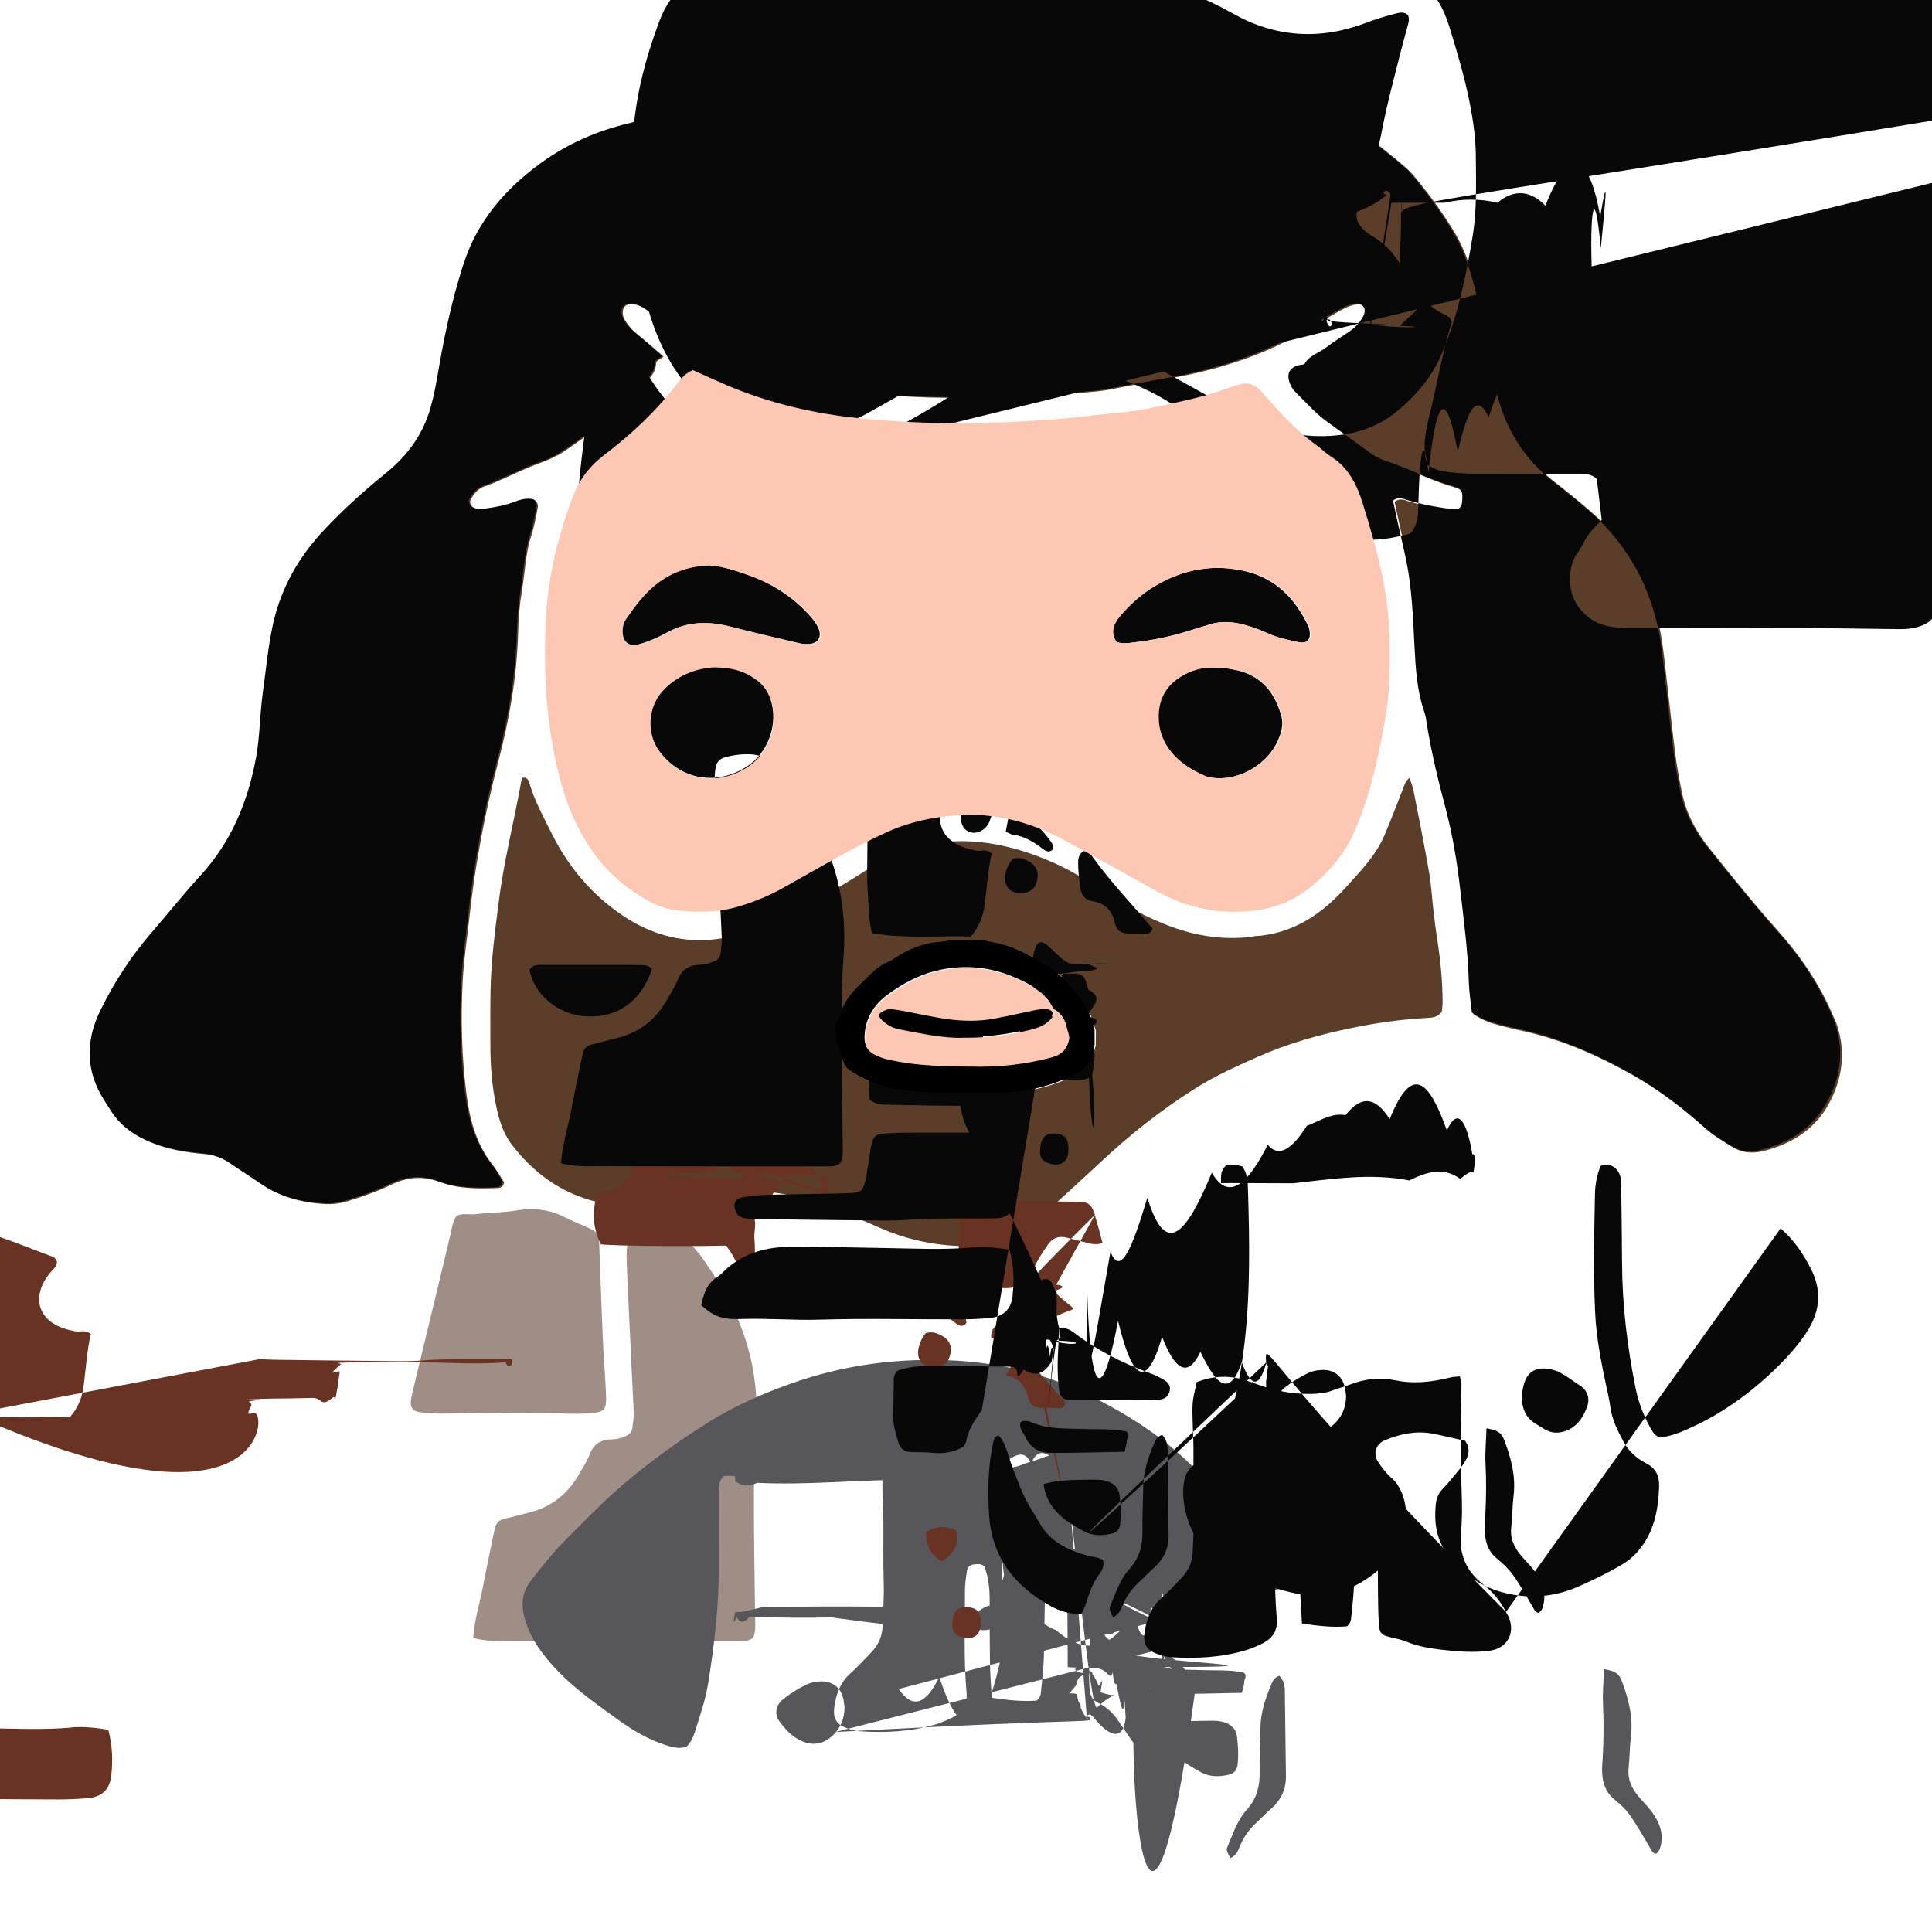
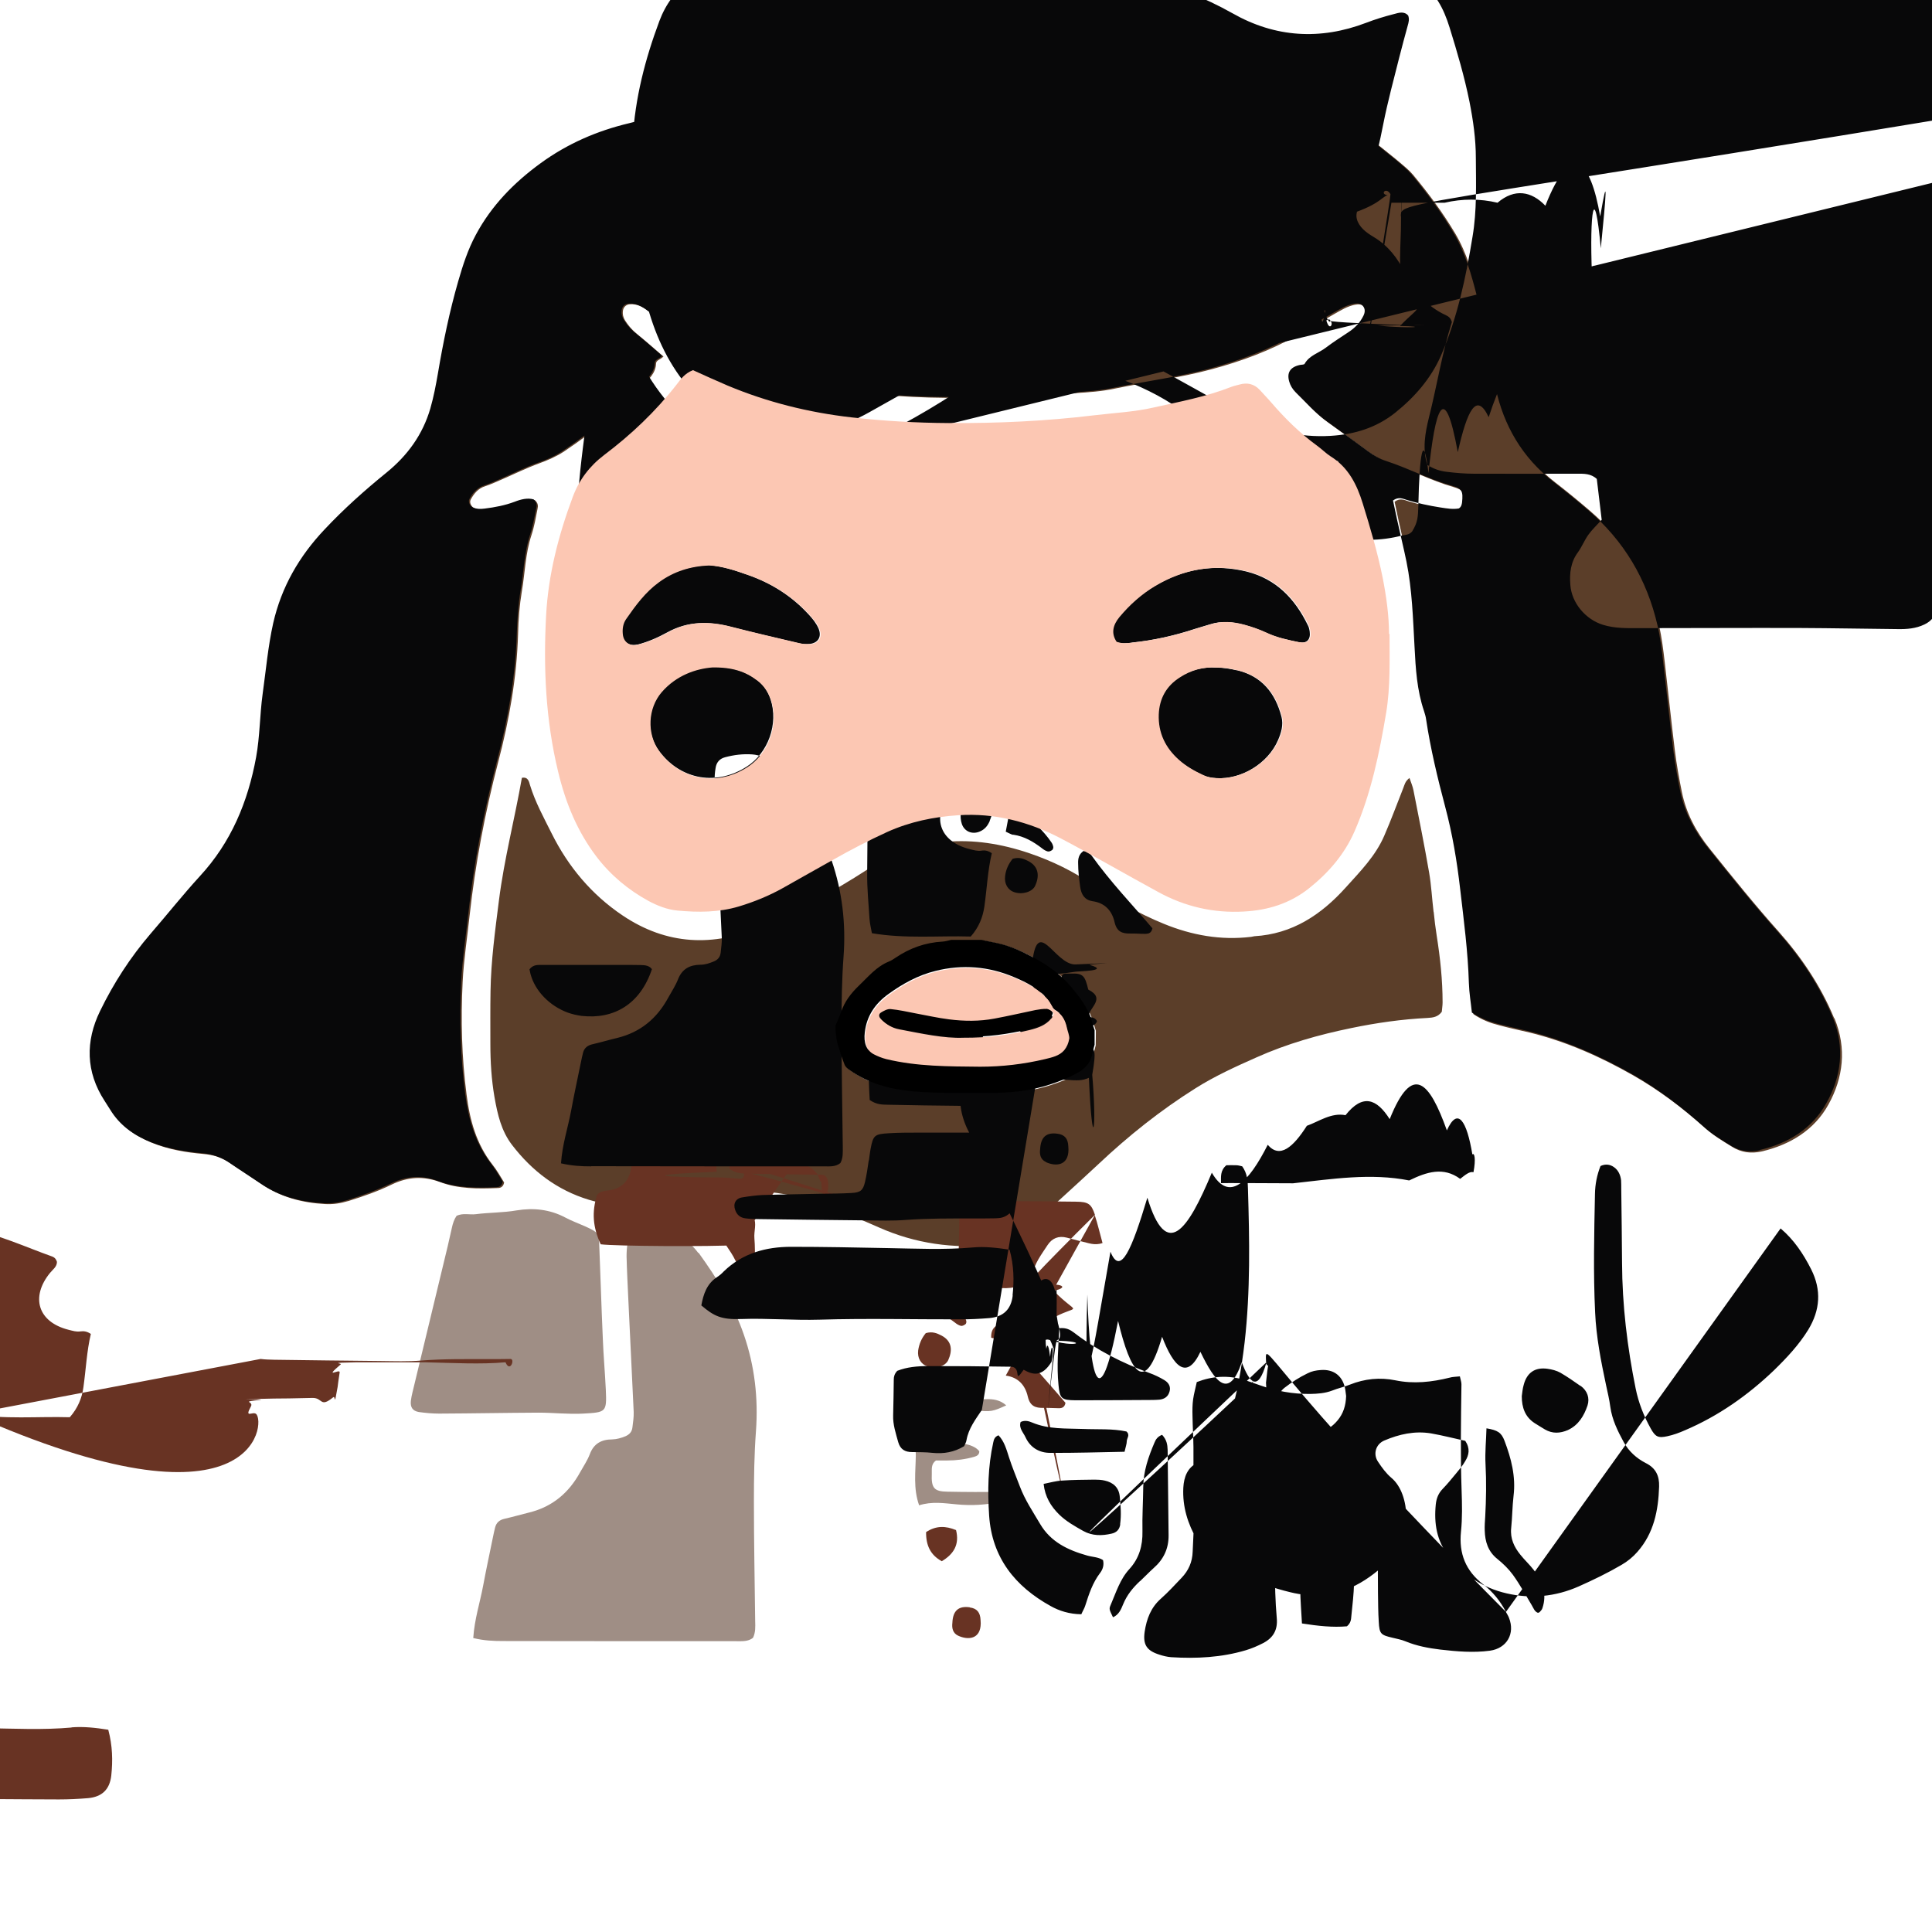
<svg xmlns="http://www.w3.org/2000/svg" width="12.198mm" height="12.198mm" version="1.1" viewBox="0 0 12.198 12.198">
  <g transform="translate(-99.215 -142.34)">
    <g transform="translate(.403 -0)">
      <path d="m105.73 148.94c-.004.018-.01.035-.013.052-.009.055-.042.096-.087.121-.056.031-.117.056-.178.076-.125.042-.256.055-.387.054-.162-.001-.324.005-.486-.01-.144-.013-.278-.049-.396-.134-.013-.009-.027-.021-.032-.035-.017-.044-.032-.089-.045-.134-.007-.027-.008-.055-.013-.083v-.027c.012-.029.025-.056.035-.085.022-.067.062-.12.113-.168.059-.056.111-.121.189-.153.015-.006.029-.014.042-.023.09-.061.188-.095.297-.102.019-.001.037-.007.056-.011h.19c.034.007.068.013.102.021.079.017.152.051.224.089.094.049.178.111.246.193.052.064.103.129.126.21.006.019.012.038.018.057zm2.133-.844c-.01-.083-.014-.166-.028-.247-.03-.174-.065-.347-.099-.52-.005-.025-.015-.048-.025-.077-.028.021-.031.043-.039.063-.04.101-.077.202-.12.301-.055.128-.152.226-.244.328-.155.172-.337.293-.576.307-.007.001-.015.003-.021.004-.191.023-.374-.01-.55-.082-.157-.064-.304-.147-.445-.244-.125-.087-.261-.153-.405-.202-.357-.121-.7-.106-1.026.105-.212.137-.434.258-.666.358-.303.13-.598.117-.876-.07-.195-.131-.343-.307-.448-.518-.05-.1-.104-.198-.137-.306-.006-.021-.012-.053-.051-.045-.045.258-.112.513-.145.775-.024.19-.05.379-.053.571-.002.112-.001.224-.001.336-0.0.112.007.224.026.334.019.108.043.214.111.302.126.164.284.285.485.346.168.051.337.037.503.004.199-.04.397-.072.6-.056.116.009.229.032.338.071.132.047.263.099.391.156.23.102.469.135.718.11.083-.008.152-.037.213-.093.151-.14.304-.277.454-.417.19-.179.392-.34.613-.479.122-.077.254-.137.385-.195.192-.086.393-.143.598-.185.159-.033.32-.056.482-.064.033-.002.065-.005.09-.039.001-.017.005-.038.005-.059 0-.141-.015-.281-.037-.42-.008-.05-.014-.1-.019-.15m2.527.667c-.084-.202-.205-.382-.349-.544-.152-.17-.294-.347-.436-.524-.085-.105-.148-.223-.175-.356-.018-.088-.034-.177-.045-.267-.023-.186-.042-.373-.064-.559-.009-.075-.018-.151-.035-.224-.066-.291-.212-.535-.439-.729-.071-.061-.144-.121-.218-.178-.197-.153-.315-.353-.367-.595-.011-.053-.019-.107-.029-.159-.028-.138-.051-.277-.086-.413-.036-.14-.074-.279-.149-.405-.078-.131-.168-.252-.265-.369-.025-.03-.057-.055-.087-.081-.024-.021-.051-.041-.075-.061-.212-.175-.443-.297-.729-.273-.12.01-.227-.024-.322-.101-.107-.086-.229-.151-.353-.209-.026-.012-.053-.025-.08-.031-.096-.019-.191-.039-.288-.05-.111-.013-.221-.033-.327-.07-.031-.011-.062-.018-.094-.024-.1-.019-.201-.02-.302-.018-.206.005-.41.024-.613.062-.224.041-.445.091-.661.163-.097.033-.184.084-.26.15-.165.143-.16.129-.359.141-.073.004-.143.016-.213.034-.059.015-.118.034-.177.048-.202.048-.389.128-.558.252-.169.123-.311.268-.41.453-.049.092-.082.192-.111.293-.055.191-.096.385-.128.581-.013.075-.027.15-.048.222-.048.164-.144.297-.277.405-.137.112-.269.229-.391.358-.159.169-.271.363-.324.591-.034.148-.046.299-.067.449-.019.132-.018.266-.042.398-.051.283-.157.538-.356.752-.108.116-.206.242-.31.362-.129.148-.234.313-.319.488-.092.19-.09.383.028.567.012.018.024.036.035.055.061.099.149.162.255.205.106.043.215.061.327.071.063.005.119.024.171.06.066.044.133.087.198.132.12.082.255.116.398.124.051.003.1-.005.149-.02.093-.029.185-.061.273-.104.1-.048.198-.054.303-.015.116.044.24.043.363.038.017-0.0.036-.005.042-.035-.022-.035-.044-.076-.073-.112-.102-.13-.144-.282-.164-.441-.031-.237-.037-.474-.025-.713.007-.141.029-.28.044-.42.036-.327.097-.649.18-.967.07-.266.118-.536.126-.811.002-.091.009-.181.024-.27.02-.117.022-.237.06-.352.018-.054.028-.112.039-.168.004-.017.004-.036-.017-.054-.038-.011-.079-.001-.12.014-.061.023-.125.035-.189.043-.025.003-.05.004-.074-.007-.019-.009-.032-.036-.022-.054.021-.039.048-.071.093-.085.037-.012.073-.029.11-.045.076-.033.151-.07.228-.098.055-.02.108-.043.156-.074.102-.068.198-.142.296-.215.02-.015.037-.034.055-.052.05-.051.097-.105.15-.155.037-.036.08-.074.082-.135.001-.021.025-.023.047-.044-.059-.051-.11-.096-.163-.139-.032-.025-.058-.055-.079-.088-.012-.019-.017-.039-.014-.062.003-.023.02-.039.043-.041.051-.004.091.021.128.05.111.087.232.159.357.225.194.103.391.2.612.237.089.015.178.025.268.036.28.034.561.051.843.039.202-.009.404-.015.605-.026.083-.005.167-.011.247-.028.205-.043.412-.068.615-.123.189-.051.371-.118.541-.215.078-.044.156-.09.235-.135.041-.023.081-.048.128-.057.021-.004.044-.005.06.015.016.019.012.041.002.061-.021.043-.054.076-.094.103-.048.032-.097.063-.143.098-.044.034-.104.048-.134.102-.004.006-.019.006-.029.008-.063.013-.085.049-.068.106.007.025.02.047.038.065.065.063.123.132.198.185.088.063.175.127.263.191.035.025.072.048.114.061.141.045.272.115.415.156.062.018.07.035.063.105-.001.014-.005.028-.02.038-.038.007-.077.001-.116-.006-.071-.012-.142-.026-.211-.047-.025-.008-.054-.023-.088.003.008.038.017.08.026.122.019.088.041.175.059.264.036.178.041.358.05.539.007.137.015.274.06.406.006.017.011.035.013.052.028.186.072.369.12.55.045.172.075.346.095.521.022.197.049.394.055.593.002.064.013.128.02.188.055.038.11.057.165.071.063.017.126.03.189.045.233.057.45.154.657.272.163.093.313.207.453.332.051.046.11.081.168.117.06.038.123.044.187.03.18-.042.333-.135.422-.296.094-.169.116-.355.039-.543" style="fill:#5b3e29" />
      <path d="m105.13 151.76c-.054-.001-.108 0-.162-0-.058-0-.115-.001-.173-.002-.085-.001-.104-.022-.1-.114.001-.028-.006-.059.026-.083.02 0 .045 0.0.07 0 .058-0.0.115-.007.171-.023.017-.005.033-.012.033-.035-.011-.015-.026-.024-.043-.032-.048-.021-.098-.02-.149-.019-.035.001-.072.011-.103-.018-.016-.031-.006-.064-.008-.096-.001-.038.019-.061.055-.07.073-.017.146-.035.224-.024.095.012.111.007.194-.031-.039-.035-.084-.041-.131-.039-.133.005-.266.011-.409.018-.048.115-.031.228-.031.338-.001.102-.017.207.021.314.082-.026.159-.013.237-.006.093.009.187.004.279-.017.022-.005.042-.011.05-.035-.011-.022-.033-.025-.054-.026m-2.634-.495c.146-.008.15-.009.144-.149-.005-.108-.015-.216-.019-.324-.009-.202-.015-.404-.023-.605-0-.018-.002-.036-.004-.051-.024-.028-.055-.039-.084-.053-.043-.019-.087-.035-.128-.057-.097-.051-.2-.061-.305-.044-.086.015-.173.013-.258.024-.039.005-.079-.009-.121.01-.015.021-.024.048-.03.076-.017.077-.035.155-.054.231-.065.27-.13.539-.195.809-.004.017-.008.035-.01.053-.004.04.011.063.05.07.043.006.086.01.129.01.209-.001.418-.005.628-.006.093 0 .187.011.281.006m.726-1.015c-.025-.035-.059-.064-.089-.094-.035-.034-.078-.052-.126-.056-.058-.004-.115.003-.171.018-.035.009-.055.034-.06.068-.004.029-.006.058-.006.086.002.09.007.18.011.27.011.238.023.475.034.713.001.032-.004.065-.008.097-.003.028-.019.045-.044.056-.027.011-.054.019-.084.02-.067 0-.116.026-.141.093-.015.04-.04.076-.061.114-.071.13-.175.218-.32.254-.053.013-.104.028-.157.04-.032.007-.052.024-.06.055-.005.021-.01.042-.014.063-.021.103-.043.205-.062.307-.02.106-.054.209-.062.328.069.017.129.019.191.019.49.001.981.001 1.471.001.036 0 .073.003.104-.021.017-.034.015-.07.014-.106-.003-.253-.008-.505-.008-.757 0-.148.002-.295.013-.443.015-.207-.008-.41-.076-.607-.065-.19-.17-.357-.286-.518" style="fill:#9f8e85" />
-       <path d="m107.98 152.49c.013-.006.025-.014.024-.04-.041-.035-.085-.077-.133-.114-.041-.031-.091-.048-.141-.024-.072.034-.132.084-.183.16.068.036.128.046.189.044.082-.002.165.007.244-.027m-1.983.351c-.013.039.017.066.031.097.03.065.087.098.155.098.154.001.308-.004.47-.007.007-.032.015-.049.014-.066 0-.019.022-.039-.002-.062-.088-.019-.182-.012-.274-.016-.107-.004-.216.003-.318-.04-.022-.009-.048-.017-.075-.004m.53.37c-.021-.005-.043-.006-.064-.006-.069.001-.137.001-.206.006-.038.002-.076.014-.116.021.009.082.046.142.099.194.044.043.098.073.151.103.057.032.117.031.178.017.031-.007.05-.027.055-.059.008-.058.004-.115-.002-.173-.005-.059-.041-.09-.095-.103m.403.344c-.002-.18-.005-.359-.007-.539-0-.033-.006-.064-.035-.095-.028.011-.04.029-.048.049-.038.09-.07.181-.071.28-.001.093-.007.187-.005.28.002.091-.021.171-.082.238-.06.066-.085.149-.119.228-.011.024-.008.028.015.077.037-.015.051-.049.064-.082.024-.058.061-.105.107-.147.029-.027.056-.056.086-.082.063-.055.096-.123.095-.208m2.221.123c-.039-.049-.064-.102-.058-.168.007-.068.007-.137.015-.204.015-.122-.015-.236-.056-.347-.02-.053-.044-.067-.114-.079-.002.075-.01.151-.006.226.005.112.004.223-.002.334-.002.029-.005.058-.004.086.002.071.022.133.081.18.036.029.071.062.097.1.043.061.08.128.119.192.011.018.017.04.039.048.004-.001.008-.001.01-.004.007-.008.015-.016.018-.025.031-.091 0-.169-.054-.241-.026-.035-.058-.064-.085-.098m-2.807-.975c.162.001.325-7e-4.487-.001.015 0 .029-7e-4.043-.002.031-.003.054-.019.063-.05.008-.028-0-.054-.032-.073-.031-.018-.064-.034-.097-.046-.17-.063-.33-.144-.474-.254-.023-.018-.047-.033-.093-.028-.006.122-.017.24-.005.358.009.086.019.096.108.096m.071.979c-.12-.034-.228-.086-.296-.199-.046-.077-.096-.152-.128-.237-.023-.061-.048-.12-.068-.182-.016-.05-.03-.103-.067-.141-.024.01-.029.027-.032.045-.034.153-.036.307-.026.462.018.266.164.447.388.571.055.031.119.051.194.052.01-.023.019-.038.025-.055.023-.072.047-.143.093-.205.017-.023.028-.051.019-.083-.03-.02-.067-.02-.101-.029m2.645.357c-.035-.068-.083-.128-.144-.174-.11-.085-.154-.193-.14-.331.008-.086.007-.174.004-.26-.008-.224-.004-.447-7e-4-.671 0-.013-.005-.027-.01-.05-.029.004-.047.004-.064.008-.113.028-.226.041-.343.017-.098-.02-.194-.01-.287.027-.037.015-.076.023-.113.038-.045.018-.091.021-.138.021-.109.001-.216-.017-.318-.055-.034-.012-.067-.025-.102-.035-.1-.03-.198-.024-.296.015-.008.038-.018.073-.023.109-.005.036-.004.072-.004.108.001.065.005.13.006.195.001.126-.002.253.002.379.003.094-.004.188-.007.282-.002.065-.027.119-.071.165-.042.044-.084.09-.13.131-.064.056-.091.128-.103.208-.012.082.013.12.093.145.024.007.049.014.074.015.159.01.318.002.472-.044.038-.011.074-.028.109-.045.063-.033.093-.082.086-.158-.019-.212-.009-.426-.01-.639-0-.043.006-.086.013-.129.004-.024.021-.037.045-.039.021-.002.043-.006.064.012.026.066.034.137.034.21 0 .134 0 .267.002.401.001.072.007.143.011.219.101.015.195.025.284.018.026-.022.026-.045.028-.066.007-.068.015-.137.017-.205.004-.141.004-.282.008-.422.001-.047.009-.093.016-.139.003-.018.01-.035.018-.051.011-.021.033-.029.055-.025.019.003.03.018.033.038.006.054.016.107.017.161.003.166.003.332.004.498 7e-4.061.001.123.005.184.005.075.013.083.086.1.028.006.057.012.083.023.071.029.145.043.22.052.104.012.209.021.313.007.108-.015.16-.108.12-.208-.005-.013-.013-.025-.02-.038m-.226-2.826c-.021.065-.056.125-.124.155-.049.022-.097.025-.145-.004-.022-.013-.043-.025-.065-.039-.06-.04-.081-.098-.081-.17.004-.022.006-.047.012-.071.021-.078.072-.113.15-.102.028.004.058.011.082.025.044.024.086.053.126.083.043.03.059.076.043.124m-1.575.094c-.072.086-.163.097-.257.035-.04-.026-.07-.062-.098-.099-.036-.047-.027-.104.02-.142.045-.036.093-.066.145-.092.027-.013.054-.018.083-.021.086-.006.144.041.156.126.002.015.004.029.005.038-.002.06-.017.111-.054.154m2.99-.953c-.049-.097-.11-.187-.193-.258-.064-.054-.128-.106-.194-.157-.107-.081-.207-.167-.303-.261-.087-.086-.177-.169-.277-.242-.149-.109-.308-.199-.475-.278-.249-.117-.513-.177-.783-.194-.359-.021-.714.024-1.054.146-.173.062-.341.135-.499.232-.197.122-.384.256-.56.407-.129.111-.246.233-.366.353-.077.077-.143.163-.21.247-.059.074-.066.155-.041.244.03.108.09.196.161.278.123.144.278.251.43.361.094.068.193.126.305.161.042.013.084.023.126.007.024-.024.039-.053.049-.084.034-.107.071-.212.088-.323.039-.243.067-.486.066-.733-7e-4-.152-0-.303 0-.455 0-.039-.005-.08.034-.113.019 0 .041-.001.062 0.0.014 7e-4.028.005.038.007.032.044.035.09.036.138.011.325.016.65-.021.974-.019.169-.049.335-.1.497-.034.11-.085.207-.195.26-.067.032-.088.091-.092.16-.007.119.028.228.087.33.063.108.162.173.273.221.102.044.208.083.316.11.141.035.279.023.41-.043.085-.043.156-.102.224-.167.129-.123.128-.406.002-.512-.033-.027-.059-.064-.083-.1-.034-.049-.015-.111.039-.135.095-.041.193-.062.296-.045.074.013.147.032.216.047.032.047.023.089-0.0.128-.017.028-.038.053-.059.078-.027.034-.055.067-.085.098-.027.028-.039.06-.043.097-.012.119.005.23.082.327.095.12.217.202.365.236.155.035.309.02.455-.044.092-.041.183-.085.27-.136.038-.022.071-.049.1-.082.103-.119.132-.261.137-.412.002-.067-.021-.117-.085-.149-.059-.029-.108-.073-.139-.133-.038-.07-.073-.141-.084-.221-.006-.047-.017-.092-.027-.138-.032-.152-.062-.304-.069-.459-.011-.249-.005-.498-.001-.748.001-.062.013-.121.035-.176.032-.015.061-.01.085.007.028.019.042.049.045.083.002.018.001.036.001.054.002.155.004.31.005.466.002.268.034.533.086.795.018.089.051.173.095.252.029.052.046.062.104.049.038-.008.076-.023.112-.038.211-.091.397-.221.562-.38.08-.077.157-.159.216-.256.076-.123.085-.249.019-.38" style="fill:#57575b" />
      <path d="m105.04 150.38c-.043.005-.084.015-.123.035-.004.033.008.047.021.059.027.024.056.05.095.035.039-.015.041-.056.048-.091.004-.021-.018-.041-.041-.038m-.105 2.108c-.071-.01-.107.021-.11.098-.004.032.002.065.036.081.062.029.142.024.143-.077 0-.007-.001-.014-.001-.021-.002-.049-.023-.074-.068-.08m-.489-1.905c.032-.014.05-.037.064-.069.035-.084.017-.112-.074-.113-.015 0-.029-.001-.043 0-.037.004-.059.025-.065.061-.004.025-.002.051.006.075.017.048.066.067.113.047m.4 1.415c-.064-.026-.124-.029-.188.013-.001.085.028.145.099.184.076-.045.113-.106.09-.197m-.181-1.032c.05.017.114-.001.132-.041.025-.056.028-.118-.043-.155-.029-.015-.058-.027-.099-.015-.028.034-.042.07-.048.109-.006.048.017.087.058.101m.175-.276c.011.009.024.017.037.02.008.002.02-.004.028-.01.005-.003.007-.013.006-.019-.002-.01-.006-.021-.012-.029-.051-.075-.118-.134-.187-.191-.019-.016-.043-.026-.074-.019-.008.043-.017.088-.027.143.021.009.034.018.047.019.07.01.127.044.182.086m-1.294-.243c.034-.046.027-.094.029-.14.002-.05.002-.101-.002-.15-.004-.045.016-.092-.005-.133-.033-.016-.062-.012-.089-.009-.053.006-.106.016-.17.026.035.084.076.147.117.208.042.064.06.143.12.198m1.614.577c.08.011.123.062.139.132.014.061.048.073.1.072.032-.001.065.002.097.002.018-0.0.036-.005.041-.034-.127-.15-.266-.295-.383-.458-.01-.014-.024-.027-.052-.03-.029.019-.035.047-.034.076 7e-4.051.006.1.013.15.007.05.03.084.078.09m.473 2.225c-.131-.051-.299-.054-.409-.008-.033.078-.031.161-.03.243.002.128.028.156.159.167.082.007.165.004.248.004.024 0 .05.004.071-.015.024-.082.025-.082.016-.127-.018-.088-.037-.176-.056-.265m.423-.683c-.023-.07-.042-.082-.119-.083-.173-.002-.346-.004-.519-.004-.068 0-.136.006-.196.03-.017.018-.022.036-.022.054-.001.075-.002.151-.004.227-.002.059.017.113.033.169.013.046.043.063.088.063.043 0.0.086 0 .129.005.071.007.136-.003.199-.041.005-.012.012-.025.015-.038.013-.074.058-.131.097-.191.029-.044.07-.06.121-.047.031.007.062.017.094.024.041.009.082.028.132.01-.017-.06-.03-.119-.049-.176m-1.609-.743c-.011-.037-.034-.063-.076-.065-.191-.008-.381-.011-.572.008-.019.002-.034.01-.051.034-.007.153-.008.314.002.474.045.031.082.029.117.03.155.003.309.006.464.007.097 7e-4.194-.001.291-.002.017 0 .037.002.045-.024-.021-.038-.047-.077-.067-.119-.053-.114-.118-.222-.154-.343m1.53.482c.021-.001.043-0.0.064-.019.03-.171.031-.345-.001-.519-.015-.002-.036-.004-.061-.006-.013-7e-4-.026-.001-.041-.002-.015-7e-4-.03-.001-.046-.002-.016-.001-.032-.001-.049-.002h-.002c-.189-.006-.44-.005-.506.005-.021.018-.026.042-.031.067-.014.075-.058.121-.135.133-.028.004-.058.004-.079.029-.034.109-.027.203.023.312.085.012.698.016.863.005m-3.01.719c.029.004.058.004.086.005.223.003.447.006.67.008.087.001.174.004.26-.003.137-.011.274-.009.411-.009.05 0 .101-0.0.151-.001.029-7e-4.058-.003.09-.032.021-.159.014-.327.004-.509h-.121c-.155 0-.31-0-.465 0-.061 0-.123-0-.184.004-.09.005-.098.013-.113.097-.005.025-.007.05-.011.075-.007.046-.013.093-.024.138-.012.051-.028.065-.083.068-.065.004-.129.004-.195.005-.122.002-.245.004-.367.008-.043.001-.086.008-.129.015-.041.007-.059.041-.044.08.011.03.032.048.063.052m.8-1.8c.211.036.42.015.624.021.051-.058.077-.122.086-.189.016-.113.021-.228.047-.337-.024-.016-.044-.019-.066-.016-.026.004-.049-.004-.074-.01-.196-.049-.241-.208-.118-.359.018-.022.044-.039.044-.07-.005-.016-.013-.027-.028-.033-.172-.061-.338-.14-.533-.177-.005.273-.011.532-.012.791-.001.097.009.194.015.291.002.028.009.055.015.088m.635 1.98c-.18.016-.361.007-.541.004-.202-.004-.404-.008-.606-.008-.159 0-.307.04-.425.155-.013.013-.026.025-.041.035-.067.043-.088.109-.101.18.081.069.126.09.249.086.166-.005.331.01.497.004.296-.009.592-.002.888-.002.061 0 .123-.003.184-.008.088-.008.137-.054.147-.143.01-.094.008-.187-.019-.289-.082-.013-.157-.021-.232-.015" style="fill:#683323" />
      <path d="m107.15 150.99c-.029.002-.056.007-.083.021-.052.025-.1.056-.145.091-.047.037-.055.095-.02.142.028.037.058.072.098.099.094.062.185.051.257-.035.036-.043.052-.093.054-.154-.001-.01-.003-.024-.005-.038-.013-.086-.071-.133-.156-.126m1.64.1c-.041-.029-.083-.058-.126-.083-.025-.014-.054-.021-.082-.025-.079-.011-.13.025-.15.102-.007.024-.009.05-.012.071-0.0.072.021.131.081.17.021.014.043.026.065.04.048.028.096.025.145.004.067-.031.102-.09.124-.155.015-.047-7e-4-.093-.043-.124m-2.834-4.693c.137-.014.27-.044.4-.087.031-.01.062-.018.093-.028.071-.023.143-.016.213.002.049.013.097.03.142.051.066.031.137.045.207.06.049.01.075-.017.068-.067-.002-.014-.005-.029-.012-.041-.081-.166-.199-.291-.385-.338-.206-.051-.401-.017-.582.091-.088.052-.163.12-.228.198-.04.048-.054.1-.017.155.036.013.068.008.1.005m-3.121.012c.067-.017.13-.045.19-.078.129-.071.26-.07.398-.035.143.037.287.07.431.104.021.005.043.007.064.005.058-.004.083-.045.061-.098-.015-.034-.037-.061-.062-.088-.107-.117-.237-.199-.386-.251-.082-.029-.164-.056-.247-.061-.119.005-.223.038-.317.106-.086.063-.148.147-.208.233-.019.028-.025.06-.021.093.005.054.045.082.097.069m3.784.163c-.042-.01-.085-.017-.128-.017-.086-.006-.164.015-.236.062-.085.055-.129.133-.132.234-.004.116.042.21.127.286.045.041.099.071.155.097.027.013.055.017.084.019.159.01.328-.093.391-.24.02-.046.035-.096.022-.147-.039-.15-.124-.257-.282-.295m-3.029.063c-.074-.057-.157-.085-.285-.084-.103.008-.227.049-.32.157-.088.102-.096.261-.017.37.125.174.349.234.554.105.139-.087.204-.273.153-.427-.016-.048-.043-.09-.085-.122m6.333 2.969c-.064.015-.127.008-.187-.03-.058-.036-.117-.071-.168-.117-.14-.126-.29-.24-.453-.333-.207-.117-.424-.214-.657-.272-.063-.015-.127-.029-.189-.045-.056-.015-.11-.034-.166-.072-.006-.059-.017-.123-.019-.187-.006-.199-.032-.396-.055-.593-.02-.175-.049-.349-.095-.521-.048-.181-.092-.364-.12-.55-.002-.018-.008-.035-.013-.052-.045-.132-.053-.268-.06-.405-.01-.18-.015-.361-.051-.539-.018-.088-.04-.176-.059-.264-.009-.041-.018-.083-.026-.122.035-.026.063-.011.089-.003.07.021.14.036.211.047.039.006.078.013.116.006.015-.01.018-.024.02-.038.007-.07-0-.088-.063-.105-.143-.04-.274-.11-.415-.156-.041-.013-.079-.035-.114-.061-.087-.064-.175-.128-.263-.191-.074-.053-.133-.122-.198-.185-.018-.018-.031-.04-.038-.064-.017-.057.006-.093.068-.106.01-.002.026-.001.029-.007.03-.054.09-.068.134-.102.046-.035.095-.066.143-.098.04-.026.073-.06.094-.103.01-.02.013-.042-.002-.061-.015-.019-.038-.019-.06-.015-.047.009-.087.034-.128.057-.078.045-.156.09-.235.135-.17.097-.352.164-.541.216-.202.055-.41.081-.615.123-.081.017-.164.023-.247.028-.202.011-.404.018-.606.026-.282.012-.562-.005-.842-.038-.09-.011-.179-.021-.268-.036-.221-.036-.418-.133-.612-.237-.124-.066-.245-.138-.356-.225-.037-.029-.077-.054-.128-.05-.023.002-.04.018-.043.041-.003.023.002.043.014.062.021.034.047.063.079.088.053.043.104.088.163.139-.022.021-.047.023-.047.044-.002.061-.045.1-.082.135-.052.05-.099.104-.15.155-.018.018-.035.037-.055.052-.098.073-.195.148-.296.215-.047.032-.101.055-.156.074-.078.028-.152.065-.228.098-.036.015-.072.033-.11.045-.045.015-.072.046-.093.085-.01.018.003.045.022.054.024.011.049.01.074.007.064-.008.128-.02.189-.043.041-.016.082-.026.12-.015.021.018.021.036.017.054-.012.056-.021.114-.039.168-.038.114-.04.234-.06.351-.015.089-.021.179-.024.27-.008.276-.056.545-.126.811-.083.318-.145.64-.181.967-.015.14-.037.279-.044.42-.012.239-.005.476.025.713.021.159.063.311.164.441.029.037.051.078.073.112-.005.03-.024.035-.042.036-.123.005-.247.005-.363-.038-.105-.04-.203-.034-.303.015-.088.042-.18.075-.273.104-.049.015-.098.023-.149.02-.143-.008-.278-.042-.398-.124-.066-.045-.133-.087-.198-.132-.052-.036-.108-.054-.171-.06-.111-.01-.221-.028-.327-.071-.107-.043-.195-.106-.255-.205-.011-.018-.023-.036-.035-.055-.119-.183-.121-.377-.028-.567.085-.175.191-.339.319-.488.104-.12.203-.245.31-.362.198-.214.304-.469.356-.752.024-.132.023-.266.041-.398.021-.15.034-.301.067-.449.052-.228.164-.422.324-.591.121-.129.253-.247.391-.359.133-.108.229-.24.277-.405.021-.073.035-.147.048-.222.033-.196.073-.39.128-.581.029-.101.061-.2.111-.293.099-.185.241-.33.41-.453.169-.123.356-.204.558-.252.06-.014.118-.033.177-.048.07-.018.14-.029.213-.034.199-.012.193.001.359-.141.076-.066.164-.118.26-.15.216-.073.437-.122.661-.163.203-.037.407-.057.613-.061.101-.002.202-.002.302.018.032.006.063.013.094.024.106.037.216.057.327.07.096.012.192.032.288.051.028.006.054.019.08.031.124.059.246.123.353.209.095.077.203.11.322.101.286-.023.518.098.729.274.025.021.051.04.075.061.03.026.062.051.087.081.097.117.187.238.265.369.075.126.113.265.149.405.035.136.058.275.086.413.011.053.018.107.03.159.052.241.169.442.366.595.074.058.147.117.218.178.227.194.372.438.439.729.017.073.026.149.035.224.022.186.041.373.064.559.011.09.027.178.045.267.028.133.091.251.176.356.143.177.285.355.436.524.145.162.266.341.35.544.078.188.055.373-.04.542-.089.161-.242.255-.422.296m.133.495c.084.071.144.161.193.258.066.131.057.257-.018.381-.059.096-.136.178-.216.256-.165.158-.351.289-.562.379-.036.016-.074.03-.112.038-.059.013-.076.003-.105-.049-.044-.079-.077-.163-.095-.252-.053-.262-.085-.527-.086-.795-.001-.155-.003-.311-.005-.466-0-.018 0-.036-.001-.054-.004-.034-.018-.064-.045-.083-.024-.017-.053-.022-.085-.007-.022.055-.034.115-.035.176-.005.249-.011.498.001.748.007.156.037.308.069.459.01.046.021.092.027.138.011.08.046.151.084.221.032.059.081.103.139.133.065.032.087.082.085.149-.005.151-.033.294-.137.412-.029.033-.062.06-.1.082-.087.051-.178.095-.27.136-.147.065-.301.08-.456.044-.149-.034-.27-.116-.365-.235-.077-.096-.094-.208-.082-.327.004-.037.016-.069.043-.097.03-.031.058-.065.085-.098.021-.025.042-.05.058-.078.024-.039.032-.08 0-.128-.069-.015-.142-.034-.216-.047-.103-.017-.201.005-.295.045-.054.023-.073.086-.039.135.024.036.05.072.083.1.126.105.127.389-.002.512-.069.066-.139.125-.224.168-.132.066-.269.078-.411.043-.109-.026-.214-.065-.316-.109-.111-.048-.21-.113-.273-.221-.059-.102-.093-.21-.087-.33.004-.069.026-.128.092-.159.11-.053.161-.151.195-.26.051-.163.08-.329.1-.498.037-.324.031-.649.021-.974-.001-.047-.004-.093-.036-.138-.01-.002-.024-.007-.038-.007-.021-.001-.043-0-.062-0-.04.033-.034.074-.034.113-7e-4.152-.001.303 0 .455.001.246-.027.49-.066.733-.018.111-.054.216-.088.322-.01.032-.025.06-.049.084-.042.016-.084.006-.126-.007-.112-.035-.211-.092-.305-.161-.152-.11-.307-.217-.43-.361-.071-.083-.131-.171-.161-.279-.025-.09-.018-.17.041-.244.067-.085.133-.17.21-.247.12-.12.237-.243.366-.353.176-.151.362-.285.559-.407.158-.098.326-.17.499-.233.341-.123.696-.168 1.054-.146.27.016.534.076.783.194.167.079.326.168.475.278.1.073.19.156.277.242.095.094.196.18.302.261.066.049.13.102.193.156m-2.508 2.376c.051-.076.111-.126.183-.16.051-.024.1-.008.142.024.048.037.092.079.133.114.001.026-.011.034-.024.04-.079.034-.163.025-.245.027-.061.001-.121-.008-.189-.044m1.513 1.567c.007.013.015.025.02.038.04.1-.013.193-.12.208-.104.014-.209.005-.313-.007-.075-.009-.15-.023-.22-.052-.026-.011-.055-.016-.083-.023-.073-.017-.082-.024-.086-.1-.004-.061-.004-.123-.005-.184-.001-.166-.001-.332-.004-.498-.001-.054-.011-.108-.017-.161-.002-.02-.013-.035-.033-.038-.022-.004-.044.004-.055.025-.008.016-.015.033-.018.051-.007.046-.015.093-.016.14-.004.141-.004.282-.008.422-.002.068-.01.137-.017.205-.002.021-.002.044-.028.066-.088.008-.183-.002-.284-.018-.004-.076-.01-.147-.011-.219-.002-.133-.002-.267-.002-.4 0-.073-.007-.144-.034-.21-.02-.018-.042-.013-.064-.012-.024.002-.042.015-.045.039-.006.043-.013.086-.013.129.001.213-.009.426.01.639.007.076-.023.125-.086.158-.035.018-.072.034-.109.045-.154.046-.313.054-.472.044-.025-.002-.05-.008-.074-.016-.08-.025-.105-.063-.093-.145.012-.08.039-.153.103-.209.046-.041.087-.086.13-.131.044-.046.068-.1.07-.165.004-.094.011-.187.007-.281-.005-.126-.001-.253-.002-.379-7e-4-.065-.005-.13-.006-.195-.001-.036-.001-.073.004-.108.005-.035.015-.07.023-.108.098-.038.196-.044.296-.015.034.011.068.023.102.035.103.037.209.056.318.055.047-.001.093-.004.138-.021.037-.015.076-.023.113-.038.093-.037.189-.047.287-.027.116.024.23.011.343-.017.017-.005.035-.005.064-.008.005.023.01.036.01.05-.003.224-.007.447.001.671.003.087.005.174-.004.26-.014.138.03.247.14.332.06.046.108.105.144.174m-.131-.599c.006-.111.008-.223.002-.334-.004-.075.004-.15.006-.226.07.012.094.026.114.079.042.111.072.225.057.347-.008.068-.008.137-.015.204-.007.066.019.12.058.168.027.034.059.063.085.097.054.072.085.15.054.241-.003.01-.011.017-.018.025-.002.002-.007.002-.01.004-.022-.008-.028-.03-.039-.048-.039-.065-.075-.131-.119-.192-.027-.037-.062-.071-.098-.1-.059-.047-.078-.109-.08-.18-.001-.029.001-.058.003-.086m-2.179.405c-.045.042-.083.088-.107.147-.013.032-.027.066-.064.082-.023-.048-.026-.052-.015-.077.034-.079.059-.163.119-.228.061-.067.084-.147.082-.238-.002-.093.004-.187.005-.28.001-.1.033-.191.071-.28.008-.02.02-.038.048-.049.029.031.034.062.035.095.002.18.004.36.006.539.001.085-.032.153-.095.208-.029.026-.056.055-.085.082m-.253-.051c-.047.062-.07.133-.093.205-.005.017-.015.032-.025.055-.075-.001-.139-.021-.194-.052-.224-.124-.37-.305-.388-.571-.01-.155-.008-.309.026-.462.004-.018.008-.035.033-.045.037.038.051.091.067.141.02.062.045.121.068.182.032.085.082.159.128.237.067.114.176.165.296.199.034.01.071.009.101.029.008.032-.002.06-.019.082m.128-.308c-.005.033-.023.052-.055.059-.061.014-.121.015-.179-.017-.053-.03-.107-.06-.151-.103-.053-.052-.09-.112-.099-.194.04-.008.078-.019.116-.021.068-.005.137-.005.206-.006.021-0.0.043.001.064.006.054.012.09.044.095.103.006.058.01.115.002.173m-.384-1.238c.045-.005.07.011.093.028.144.111.304.191.474.254.034.012.067.028.097.046.031.019.04.045.032.072-.009.032-.031.047-.063.051-.015.001-.029.002-.043.002-.162.001-.325.002-.487.002-.089-.001-.1-.01-.108-.097-.012-.118-.001-.236.005-.358m.15.636c.093.004.186-.003.274.016.025.023.002.042.002.062 0 .017-.007.034-.014.066-.162.003-.316.008-.47.007-.068-0-.125-.033-.155-.098-.014-.031-.044-.058-.031-.097.027-.013.053-.005.074.004.103.043.211.036.319.04m-.638-.12c-.04.06-.084.117-.097.191-.002.014-.01.026-.015.038-.063.038-.129.049-.199.042-.043-.005-.086-.004-.129-.005-.045-0-.075-.017-.088-.063-.015-.055-.034-.11-.032-.169.002-.076.003-.151.004-.227 0-.018.005-.036.022-.054.06-.024.128-.03.196-.03.173 0 .346.001.519.004.077 7e-4.096.013.119.083.019.056.032.115.049.176-.05.019-.091-7e-4-.132-.009-.031-.007-.062-.017-.094-.024-.051-.013-.092.003-.121.047m-.085.884c-.021.018-.047.015-.071.015-.083 0-.166.003-.248-.004-.131-.011-.157-.039-.158-.167-.001-.083-.004-.166.029-.243.11-.046.278-.042.409.008.018.088.038.176.055.264.009.045.007.045-.016.127m-.558-1.34c-.049-.108-.056-.202-.023-.311.021-.024.051-.024.078-.029.078-.012.122-.057.135-.133.005-.025.011-.049.031-.067.066-.011.316-.012.506-.005h.002c.017 7e-4.033.001.049.002.016.001.031.001.045.002.015 7e-4.028.002.041.002.025.002.046.004.061.006.032.173.03.347.001.519-.021.019-.043.018-.064.019-.165.011-.778.007-.863-.005m-.259-.471c-.078-.007-.156-.021-.237.006-.038-.107-.022-.212-.021-.314.001-.11-.017-.223.031-.338.143-.006.276-.012.409-.017.047-.002.092.004.131.039-.083.038-.099.043-.194.031-.078-.01-.15.007-.224.024-.036.008-.056.031-.055.07.001.032-.008.065.008.096.03.029.067.018.103.017.05-7e-4.101-.002.149.019.017.007.032.016.042.032 0.0.022-.016.029-.033.034-.056.016-.113.023-.171.023-.025 0-.05 0-.071 0-.032.024-.025.055-.026.083-.004.092.016.113.101.115.058.001.115.001.173.002.054 0.0.108-7e-4.162 0.0.021.001.043.004.054.026-.008.024-.028.03-.05.035-.092.021-.186.026-.279.017m.006.837c-.035-.016-.04-.049-.036-.08.004-.077.039-.108.11-.098.045.006.066.031.068.08 0.0.007.001.015.001.022-.001.101-.081.106-.143.077m-.104-.472c-.071-.039-.1-.099-.099-.184.065-.042.125-.039.188-.013.023.091-.013.152-.09.197m-.135.115c-.097.001-.194.003-.291.002-.155-.001-.31-.004-.464-.007-.036-.001-.072.001-.117-.03-.01-.161-.008-.322-.002-.475.017-.024.033-.031.051-.034.191-.019.381-.016.572-.008.042.002.065.028.076.065.036.121.102.229.154.342.019.042.045.081.067.12-.008.025-.028.024-.045.024m.03 1.2c-.01.088-.059.135-.147.143-.061.005-.122.008-.184.008-.296 7e-4-.592-.007-.888.002-.166.005-.331-.01-.497-.004-.123.004-.169-.017-.25-.086.013-.071.034-.137.101-.18.015-.01.029-.022.041-.035.119-.115.266-.155.425-.155.202 0 .404.004.606.008.18.003.361.012.541-.004.075-.007.151.002.232.014.028.102.029.195.019.289m-2.66-.815c-.061 0-.121-.003-.191-.019.008-.119.043-.222.063-.328.019-.103.041-.205.062-.307.004-.021.009-.042.014-.063.008-.031.029-.047.06-.054.053-.012.105-.028.157-.04.146-.036.25-.123.321-.254.021-.038.045-.074.061-.114.026-.068.075-.093.142-.094.03-0.0.056-.009.083-.02.026-.01.042-.028.045-.056.003-.032.009-.065.007-.097-.011-.238-.023-.476-.034-.713-.004-.09-.008-.18-.011-.27-7e-4-.029.001-.058.006-.086.005-.035.025-.059.06-.068.056-.015.113-.022.171-.018.048.004.091.021.126.056.031.03.064.059.089.094.116.161.221.328.286.518.068.198.091.401.076.607-.011.148-.013.295-.013.443 0 .253.005.505.008.757 0.0.036.003.072-.015.105-.031.025-.068.021-.103.021-.49 0-.981-0-1.471-.001m-.383-1.215c-.002-.009-.004-.018-.006-.028.018-.024.041-.028.066-.028.011-0.0.022 0.0.034 0.0.155-0.0.31-0.0.465 0 .047 0 .094-0.0.141.001.025.001.05.003.067.026-.074.222-.241.318-.444.295-.03-.004-.06-.011-.088-.021-.113-.042-.206-.135-.235-.245m1.963-1.322c.004.05.004.1.002.15-.001.046.006.094-.029.14-.06-.055-.078-.134-.121-.198-.041-.062-.083-.125-.117-.209.064-.01.117-.02.17-.026.028-.003.057-.007.09.009.021.041.001.088.005.133m.174 2.502c.004-.025.006-.05.011-.075.016-.083.024-.092.114-.097.061-.004.122-.004.183-.004.155-0.0.31 0 .465 0h.121c.01.182.016.35-.005.509-.032.029-.061.031-.09.032-.05.001-.101.001-.152.001-.137 0-.274-.001-.411.009-.086.007-.173.004-.26.003-.224-.002-.447-.005-.671-.008-.029-0-.058-.001-.086-.005-.031-.004-.053-.022-.063-.052-.015-.04.003-.074.044-.08.043-.007.086-.013.129-.015.123-.004.245-.005.368-.008.065-.001.13-.001.195-.005.055-.003.071-.017.083-.068.011-.045.017-.092.024-.138m.765-2.145c-.013.031-.031.055-.064.069-.047.02-.096.001-.113-.047-.008-.024-.01-.049-.006-.075.006-.035.028-.057.065-.061.014-.001.029-0.0.043-0.0.091.001.109.03.074.114m-.127.18c.025.006.049.014.074.01.022-.004.043 0 .066.016-.026.109-.031.224-.047.337-.01.068-.035.131-.086.189-.205-.006-.413.015-.624-.021-.006-.033-.013-.06-.015-.088-.006-.097-.016-.194-.015-.291.001-.259.008-.518.012-.791.195.038.362.116.533.178.014.005.023.016.028.032 0 .032-.026.049-.044.07-.123.151-.078.31.118.359m.414.231c-.018.04-.082.058-.132.041-.042-.014-.064-.054-.058-.102.005-.04.02-.075.048-.109.041-.012.07 0 .099.015.07.037.068.1.043.155m-.139-.321c-.013-.002-.026-.011-.047-.02.01-.054.019-.099.027-.143.031-.007.054.004.074.019.069.057.136.116.187.191.006.008.01.019.012.029.001.006-.002.015-.006.019-.008.006-.019.012-.028.01-.013-.003-.026-.011-.037-.02-.055-.042-.112-.076-.182-.086m.375-.096c-.04.016-.068-.011-.095-.035-.013-.012-.025-.026-.021-.059.039-.02.081-.029.123-.035.023-.003.045.017.041.038-.007.035-.009.075-.048.091m.069.199c.028.004.042.016.052.03.117.164.256.309.383.458-.006.03-.024.034-.042.035-.032 7e-4-.065-.003-.097-.002-.052.001-.086-.011-.1-.072-.016-.07-.059-.121-.139-.132-.048-.007-.071-.04-.078-.09-.007-.05-.013-.1-.013-.15-.001-.03.005-.057.034-.077m-2.846-4.494c.014-.258.078-.505.168-.746.04-.107.105-.195.198-.265.17-.129.325-.274.457-.444.026-.034.05-.071.104-.092.073.033.145.066.218.097.251.105.512.17.782.201.205.023.41.035.616.036.307.002.613-.013.918-.049.125-.015.251-.021.375-.049.165-.037.332-.067.49-.13.017-.007.035-.01.052-.015.049-.014.092-.006.128.033.025.026.05.052.073.079.087.102.182.195.291.274.029.021.054.048.085.067.111.07.165.178.202.297.048.155.094.311.126.47.023.117.04.235.04.355.001.166.007.332-.021.497-.042.257-.095.51-.199.75-.064.145-.165.261-.288.36-.12.096-.258.138-.41.147-.193.011-.373-.031-.541-.123-.206-.112-.409-.23-.616-.339-.201-.106-.417-.162-.646-.147-.155.011-.307.042-.45.106-.118.053-.233.114-.346.178-.103.059-.207.116-.311.175-.088.05-.182.087-.279.117-.126.038-.256.038-.386.026-.065-.006-.127-.029-.184-.061-.128-.07-.238-.162-.327-.278-.123-.16-.196-.341-.243-.537-.079-.327-.094-.657-.075-.99m-.351 2.374c.004-.192.029-.381.054-.571.034-.261.1-.516.145-.775.039-.008.045.024.051.045.032.108.086.206.136.306.105.211.253.386.448.518.277.187.572.2.875.07.232-.1.454-.221.666-.358.326-.211.669-.226 1.026-.105.144.049.28.115.405.202.14.097.287.181.445.244.176.071.359.105.55.082.007-7e-4.014-.003.021-.004.239-.014.421-.135.576-.307.092-.102.189-.2.244-.328.043-.099.081-.2.12-.301.008-.02.011-.042.039-.063.01.03.02.053.025.077.034.173.069.346.099.52.014.082.018.165.028.247.006.05.012.1.02.15.023.139.038.279.037.42 0 .021-.003.043-.005.059-.025.035-.057.037-.09.039-.163.007-.324.031-.482.064-.205.042-.406.1-.598.185-.132.059-.263.118-.385.195-.221.139-.423.301-.613.479-.15.141-.303.278-.454.417-.061.056-.131.085-.213.093-.249.024-.488-.008-.718-.11-.128-.057-.259-.108-.392-.156-.108-.039-.221-.062-.337-.071-.204-.016-.401.016-.601.056-.166.033-.335.048-.503-.004-.201-.061-.358-.182-.485-.346-.068-.088-.092-.194-.111-.302-.019-.11-.026-.222-.026-.334 0-.112-7e-4-.224.001-.336m-.446 2.659c-.039-.006-.054-.029-.05-.069.002-.018.006-.036.01-.053.065-.27.13-.539.195-.809.019-.077.037-.154.054-.231.006-.028.015-.055.03-.077.042-.018.083-.005.121-.01.086-.011.173-.009.258-.024.105-.018.208-.007.305.044.041.022.085.038.128.057.03.013.06.024.084.053.001.016.003.034.004.051.008.202.015.404.023.605.005.108.015.216.02.324.006.139.002.14-.144.149-.093.005-.188-.006-.281-.006-.209 7e-4-.418.005-.627.006-.043 0-.086-.004-.129-.01m8.602-1.494c.111-.047.206-.119.296-.197.085-.074.153-.164.195-.269.078-.193.072-.39.006-.582-.072-.211-.187-.398-.345-.556-.095-.095-.174-.202-.244-.316-.053-.086-.109-.17-.168-.252-.111-.154-.193-.32-.228-.508-.025-.132-.041-.264-.044-.398-.002-.072-.008-.144-.021-.215-.018-.092-.027-.186-.055-.275-.05-.158-.119-.307-.216-.446-.101-.143-.215-.27-.353-.377-.077-.059-.15-.125-.224-.187-.089-.074-.14-.171-.173-.281-.055-.183-.089-.372-.122-.56-.058-.327-.189-.619-.389-.882-.128-.167-.272-.318-.454-.429-.137-.083-.281-.148-.439-.177-.078-.014-.157-.022-.236-.027-.078-.005-.149-.027-.216-.065-.056-.032-.113-.06-.164-.103-.043-.037-.095-.065-.155-.072-.021-.002-.042-.011-.061-.019-.108-.043-.222-.067-.334-.084-.104-.016-.203-.043-.303-.073-.024-.007-.048-.014-.073-.018-.11-.018-.224-.004-.332-.041-.006-.002-.014-.001-.021-.001-.097.004-.195.004-.292.012-.183.015-.365.031-.547.066-.141.028-.283.053-.421.093-.158.047-.317.097-.462.179-.035.02-.07.039-.094.071-.06.079-.143.104-.237.108-.072.003-.144.005-.216.006-.059.001-.116.009-.169.031-.137.056-.278.102-.406.176-.053.031-.104.065-.158.095-.189.102-.327.259-.449.43-.078.109-.127.234-.175.358-.041.108-.064.222-.088.334-.033.151-.06.304-.091.456-.022.108-.067.206-.134.292-.078.1-.164.192-.263.272-.07.056-.141.113-.204.176-.289.287-.439.638-.471 1.041-.014.172-.009.345-.047.516-.043.196-.114.378-.215.55-.076.128-.177.236-.273.348-.085.098-.182.185-.245.302-.005.009-.014.016-.021.025-.098.121-.17.258-.235.4-.013.029-.025.06-.031.092-.06.294-.018.56.218.77.011.01.02.021.03.031.042.04.089.073.139.102.064.037.134.055.204.071.198.046.383.119.561.219.269.153.553.171.844.06.057-.022.116-.04.175-.055.03-.008.064-.02.09.009.009.023.003.044-.003.065-.018.066-.036.132-.053.199-.035.14-.073.279-.101.421-.022.114-.048.225-.083.335-.021.065-.034.132-.071.192-.031.051-.012.098.026.137.02.02.045.036.07.051.089.054.148.131.195.225.057.114.137.212.258.267.017.008.031.018.038.044-.062.194-.094.401-.145.603-.024.097-.042.198-.01.298.037.025.079.039.122.044.057.007.115.012.173.012.217.001.433 0.0.65 0.0.043 0 .087-.002.125.033.01.086.021.174.031.258-.031.034-.061.062-.084.094-.025.035-.041.076-.066.111-.046.062-.054.132-.048.206.008.114.096.218.206.252.078.024.157.021.236.021.336-0.0.671-.002 1.007-.001.206.001.411.005.617.007.058.001.115-.003.169-.029.047-.022.073-.057.078-.108.002-.018.002-.036.002-.054-0-.145-.001-.289-7e-4-.434 0-.09-.006-.181.012-.27.004-.018.006-.036.015-.051.011-.02.032-.031.054-.028.018.002.032.013.038.033.013.042.023.083.023.127-0.0.054.002.108.004.163.004.155.013.31.011.465-.001.087.018.137.129.17.059.018.121.017.182.016.101-.003.202-.004.303-.007.122-.005.225.034.309.126.046.05.101.092.156.133.068.051.152.065.233.082.032.006.064.009.093.026.074.044.151.086.21.15.045.05.101.082.162.103.055.019.11.032.166.048.014.004.027.009.031.025h.282c.007-.026.03-.03.05-.036.151-.048.298-.104.429-.197.042-.029.092-.042.144-.042.021 0.0.044.001.065-.001.101-.012.19.015.276.068.111.069.231.121.361.137.143.017.288.015.432.009.045-.002.083-.015.115-.049.062-.066.122-.134.191-.191.077-.064.112-.149.144-.237.013-.034.019-.074 0-.105-.048-.081-.069-.176-.127-.25-.054-.069-.074-.147-.082-.231-.005-.058-.008-.116-.006-.173.003-.077-.008-.151-.02-.226-.015-.091-.051-.173-.117-.238-.033-.032-.072-.06-.109-.089-.017-.013-.037-.023-.052-.038-.04-.039-.04-.095.001-.132.045-.041.088-.087.141-.118.136-.079.229-.195.306-.328.046-.079.073-.164.069-.258-.002-.054-7e-4-.108-.004-.162-.004-.074.028-.125.097-.151.051-.019.095-.051.14-.082.027-.018.054-.036.083-.051.084-.043.162-.095.231-.159.097-.092.191-.187.284-.283.058-.06.107-.127.144-.202.076-.156.058-.352-.045-.491-.105-.143-.223-.274-.358-.391-.018-.015-.044-.026-.041-.063.02-.01.042-.021.065-.031" style="fill:#080809" />
      <path d="m105.45 148.77c-.035.043-.085.06-.136.073-.129.031-.26.05-.42.049-.12.005-.262-.026-.404-.053-.043-.008-.079-.029-.11-.06-.015-.015-.015-.031-.001-.041.018-.012.041-.024.061-.022.053.005.105.017.157.027.071.013.141.029.212.038.095.012.191.013.286-.005.087-.016.173-.037.26-.054.023-.005.047-.009.069-.008.014.001.03.011.039.023.004.005-.005.024-.013.034m.026-.052c-.005-.002-.008-.007-.011-.011-.012-.019-.021-.04-.035-.056-.057-.066-.131-.104-.21-.137-.162-.068-.328-.082-.497-.04-.11.027-.208.081-.298.147-.082.059-.137.138-.149.242-.007.065.01.114.056.138.025.013.053.024.08.031.195.047.394.047.592.048.139-0.0.276-.016.411-.048.044-.011.09-.021.121-.056.016-.019.029-.046.031-.071.002-.024-.01-.049-.015-.073-.01-.048-.031-.088-.075-.113m1.54-2.325c-.071-.014-.141-.029-.207-.06-.045-.021-.094-.038-.142-.051-.07-.019-.142-.025-.213-.002-.031.01-.062.018-.093.028-.13.043-.264.073-.4.087-.032.004-.065.008-.1-.005-.037-.055-.022-.107.017-.155.065-.078.14-.146.228-.198.182-.108.376-.141.582-.091.186.046.303.172.385.338.006.013.01.027.012.041.007.051-.018.077-.068.067m-.133.619c-.063.146-.232.249-.391.24-.029-.002-.056-.006-.084-.019-.056-.026-.109-.056-.155-.097-.085-.076-.131-.17-.127-.286.004-.101.048-.18.133-.234.072-.047.15-.068.236-.062.044-.001.086.007.128.017.158.037.243.144.282.295.013.051-.002.101-.022.147m-2.961-.608c-.021.001-.043 0-.064-.005-.144-.034-.288-.067-.431-.104-.138-.036-.27-.036-.398.035-.06.033-.123.061-.19.078-.052.013-.093-.015-.097-.068-.003-.033.002-.065.021-.093.06-.086.121-.17.208-.233.093-.068.198-.101.317-.106.083.005.166.032.247.061.149.052.279.134.386.251.024.027.048.054.062.088.023.052-.003.094-.061.098m-.397.778c-.205.128-.429.068-.554-.105-.078-.109-.071-.269.017-.371.093-.107.217-.148.32-.156.128-.002.211.027.285.084.042.032.068.074.085.122.051.153-.014.339-.153.426m4.055-.842c-7e-4-.12-.017-.237-.04-.355-.032-.159-.078-.315-.126-.47-.037-.12-.091-.228-.202-.297-.03-.019-.056-.046-.085-.067-.109-.079-.204-.173-.291-.274-.024-.028-.049-.053-.073-.08-.036-.038-.079-.047-.128-.033-.017.005-.035.008-.052.015-.158.062-.325.093-.49.13-.123.028-.25.034-.375.049-.305.037-.612.051-.918.049-.205-.001-.41-.013-.615-.036-.271-.031-.531-.096-.782-.201-.073-.031-.145-.064-.218-.097-.053.021-.078.058-.104.092-.132.169-.286.315-.457.444-.092.07-.158.157-.198.265-.09.241-.154.489-.168.746-.018.333-.003.663.076.989.047.196.121.377.243.537.089.116.199.208.327.278.058.031.119.055.184.061.13.012.26.012.387-.026.096-.029.19-.067.279-.117.103-.059.207-.116.311-.175.113-.064.228-.124.346-.178.144-.065.295-.096.45-.106.229-.015.445.041.646.146.207.109.41.227.616.339.168.092.348.134.541.123.152-.008.29-.051.41-.146.123-.098.224-.214.288-.36.105-.24.157-.494.2-.75.027-.165.021-.331.021-.497" style="fill:#fcc7b3" />
      <path d="m105.42 148.71c-.023-.001-.047.003-.07.007-.086.018-.173.038-.259.054-.095.018-.191.017-.286.005-.072-.009-.142-.025-.213-.038-.052-.01-.104-.022-.157-.027-.02-.002-.043.011-.061.022-.015.01-.015.026 0.0.041.031.031.067.052.11.06.143.027.285.058.404.053.161.001.291-.018.421-.049.051-.012.101-.03.136-.072.007-.01.017-.029.013-.034-.008-.011-.025-.021-.039-.023m.143.191c-.003.025-.015.052-.031.071-.031.036-.077.045-.121.056-.135.032-.272.048-.41.048-.199-.002-.397-.001-.592-.048-.028-.007-.055-.018-.08-.031-.047-.025-.064-.073-.056-.138.012-.104.066-.182.148-.241.091-.066.189-.12.299-.147.169-.042.335-.029.497.04.079.033.153.072.21.137.014.017.023.037.035.056.003.005.006.009.011.012.044.025.066.065.076.113.005.025.017.05.015.073m.143-.114c-.023-.082-.074-.146-.126-.21-.067-.082-.151-.143-.246-.193-.072-.038-.144-.072-.224-.089-.034-.007-.068-.014-.102-.021h-.19c-.018.004-.037.01-.055.011-.109.006-.207.041-.297.102-.013.009-.027.018-.042.024-.079.032-.13.096-.189.152-.05.048-.091.101-.113.168-.01.029-.023.056-.035.085v.027c.004.028.005.056.012.083.013.045.028.091.045.135.005.014.019.026.032.035.119.085.252.12.396.134.162.015.324.008.486.01.131.001.262-.012.387-.054.061-.02.122-.045.178-.077.045-.025.078-.066.087-.121.003-.018.009-.035.013-.052v-.092c-.006-.018-.013-.037-.018-.056" />
    </g>
  </g>
</svg>